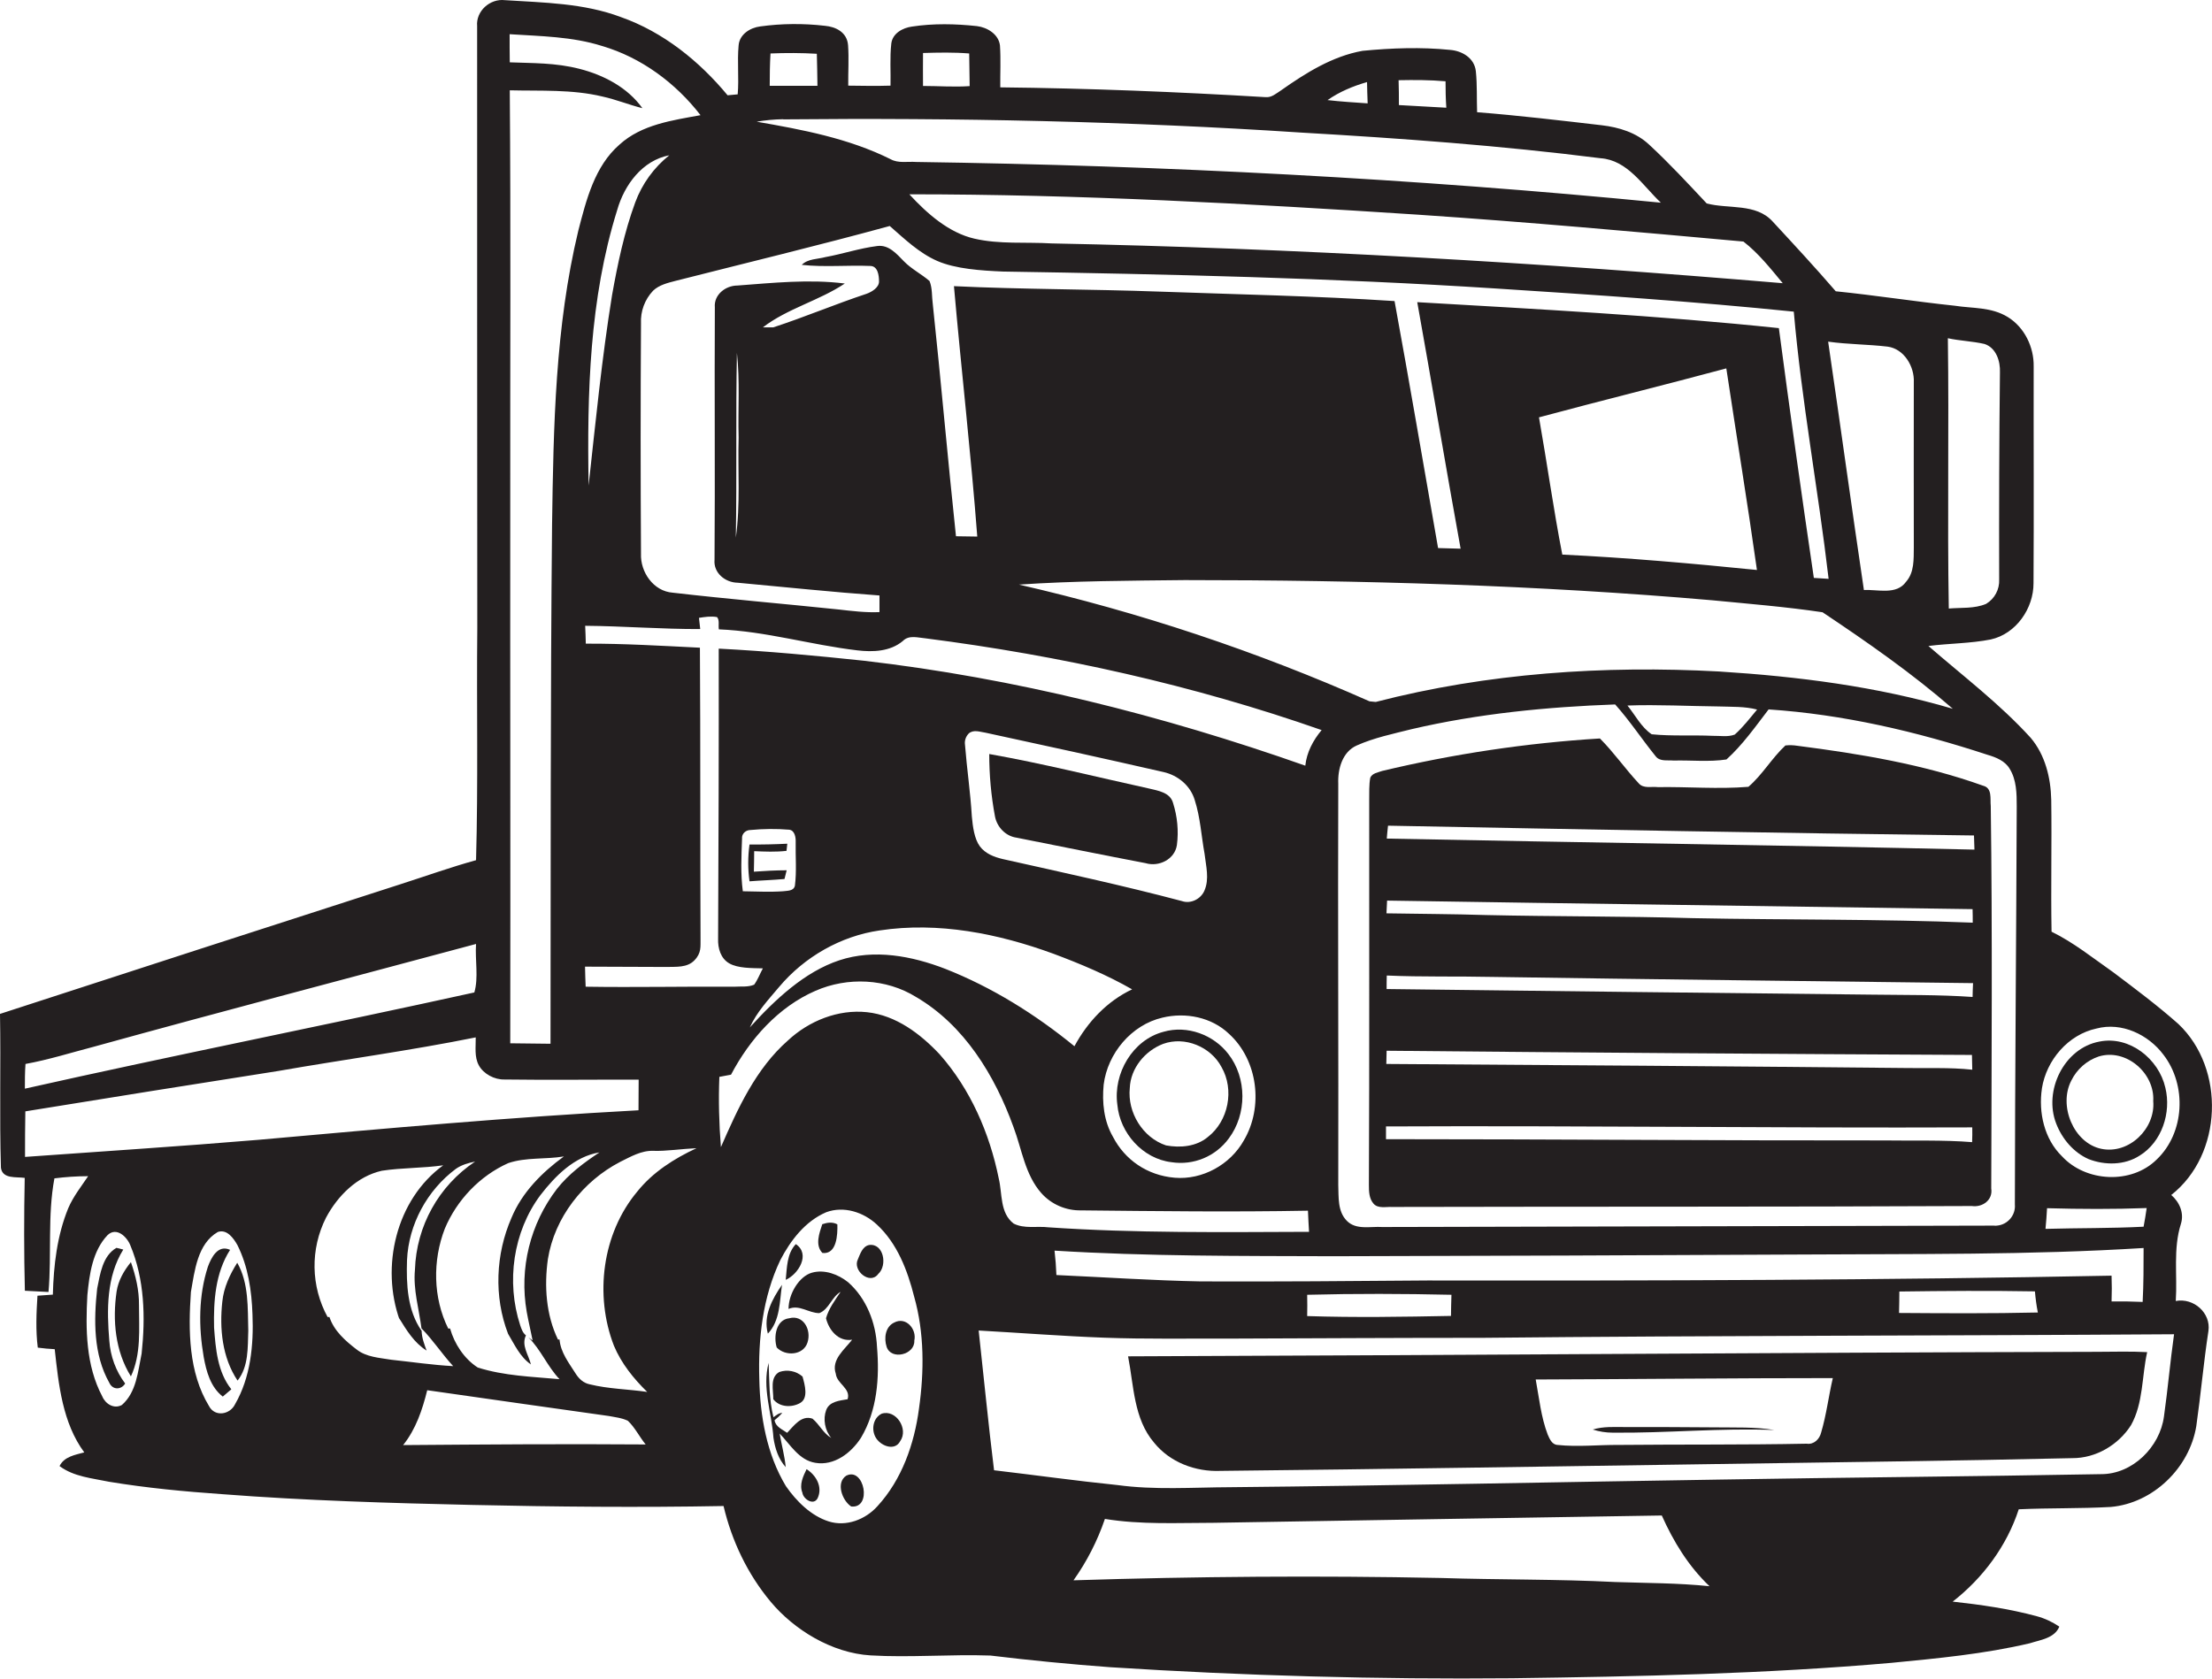
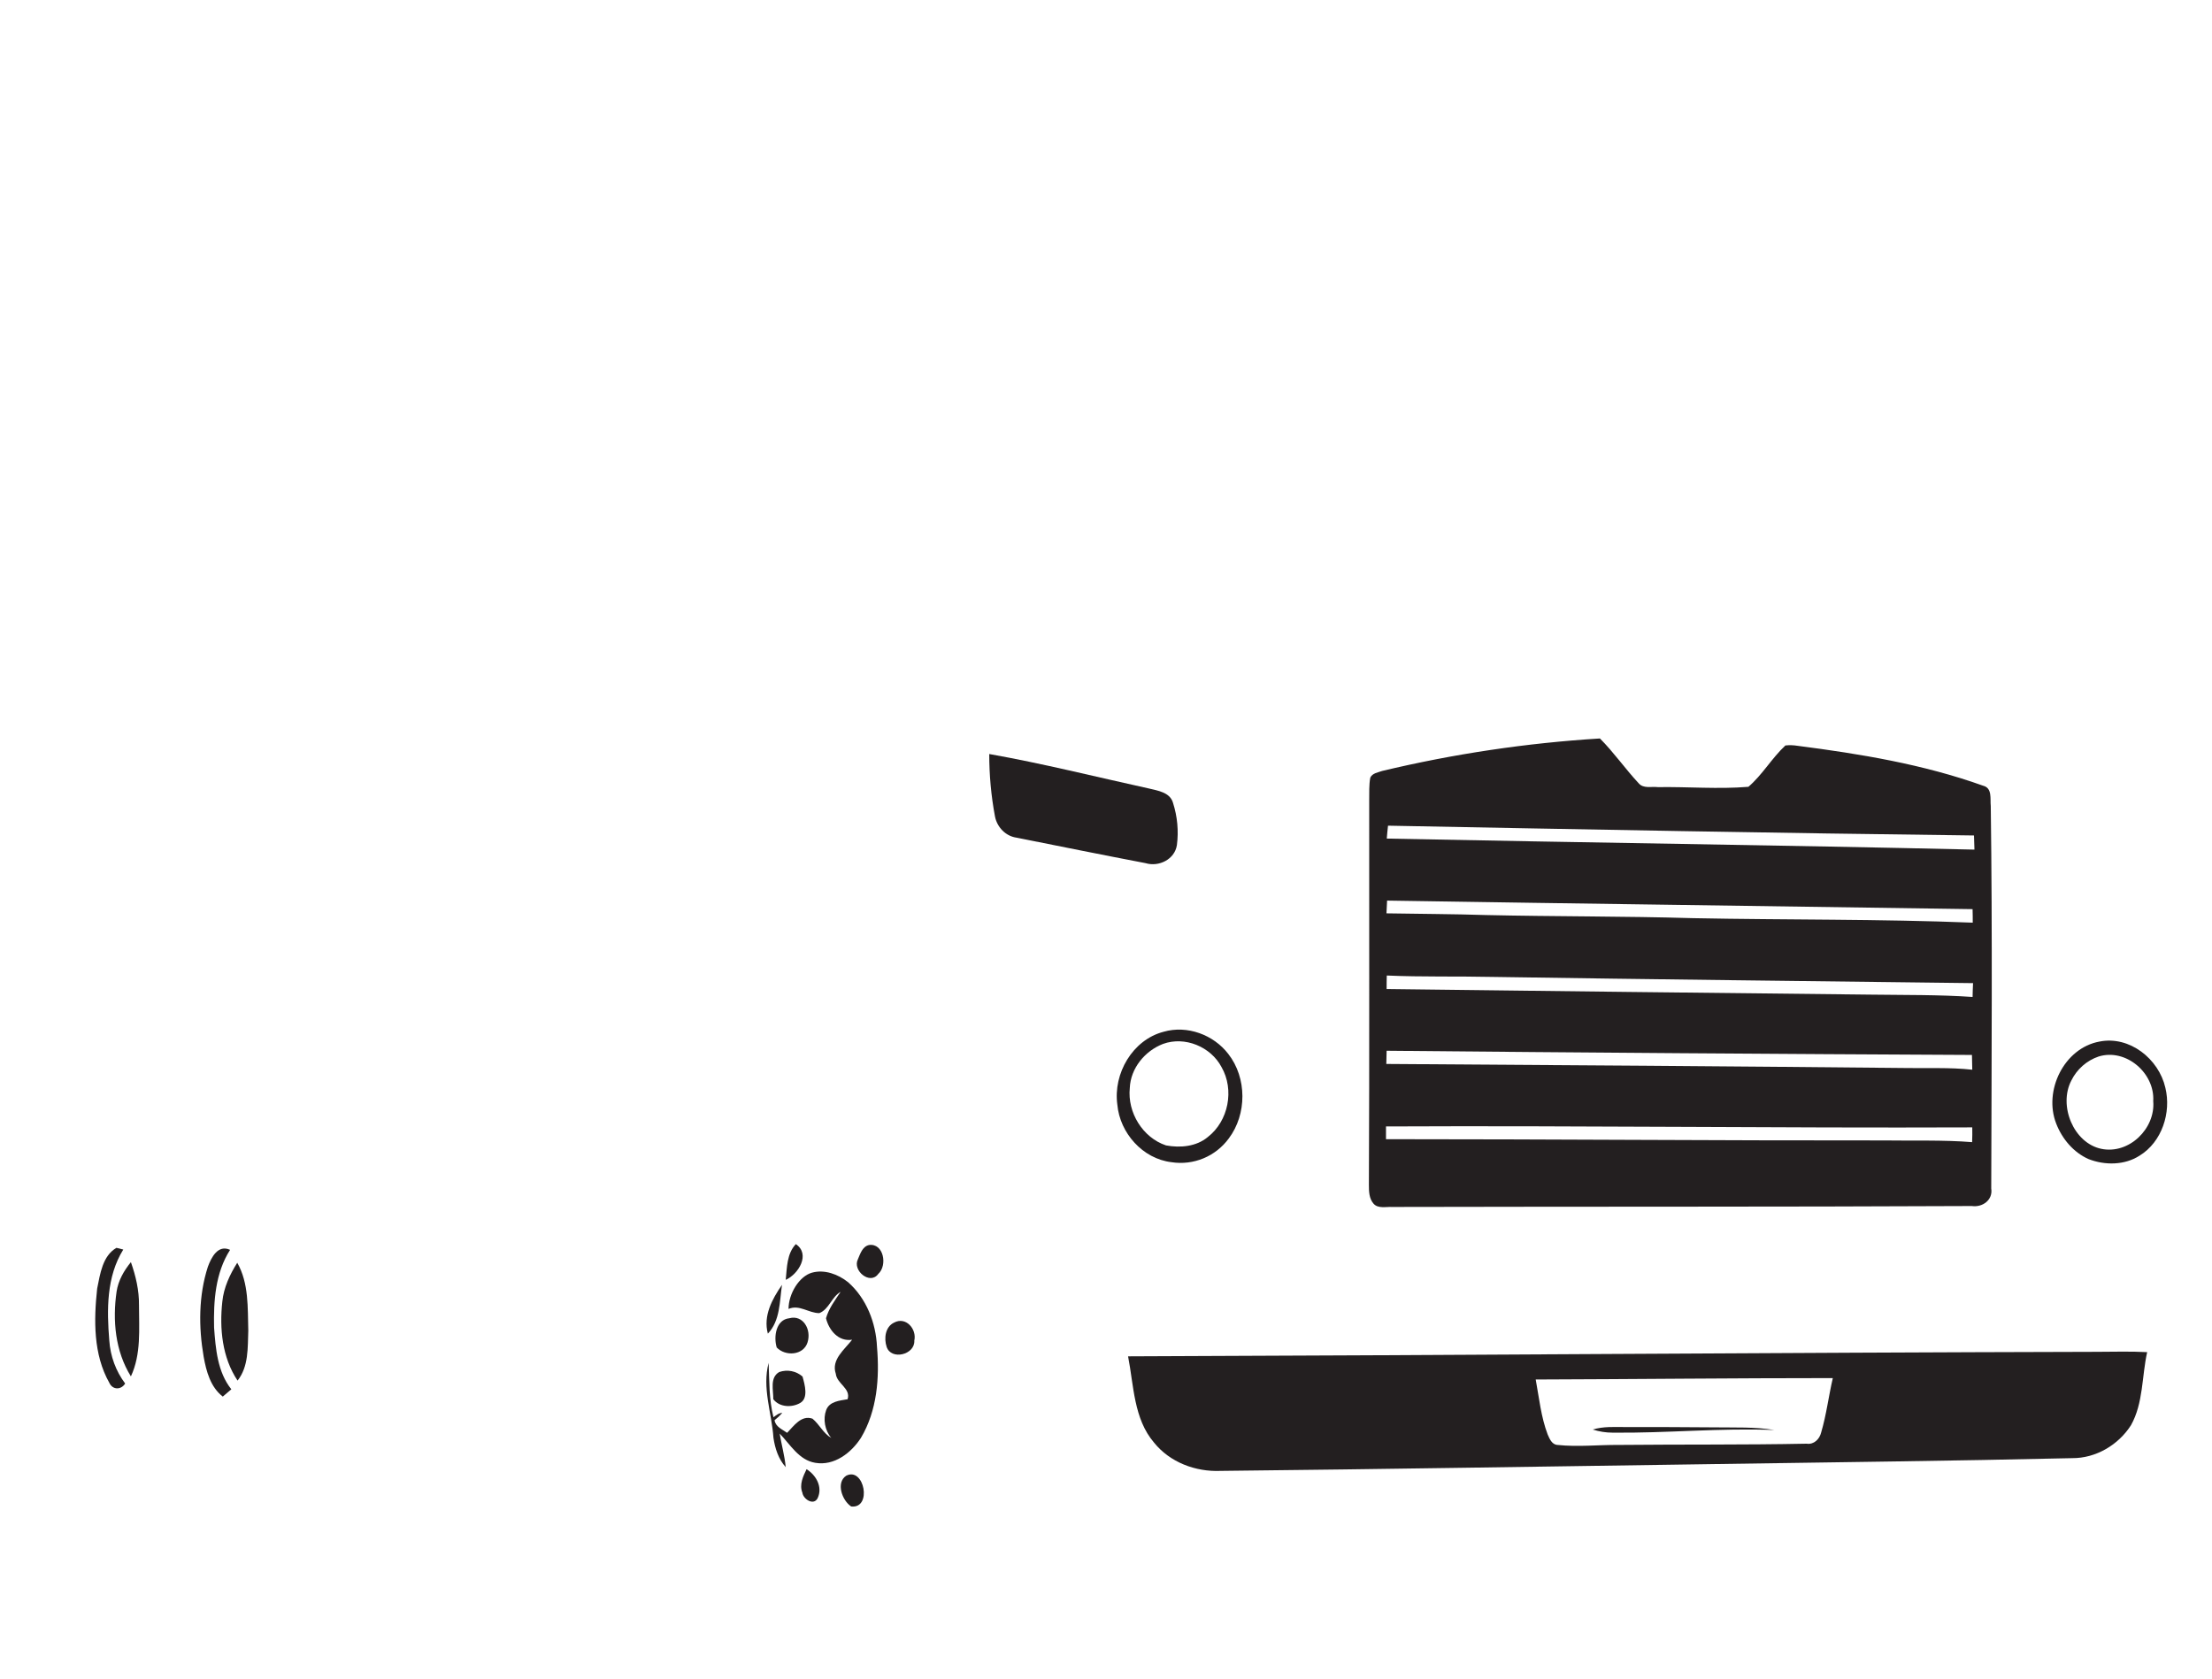
<svg xmlns="http://www.w3.org/2000/svg" version="1.1" id="Layer_1" x="0px" y="0px" viewBox="0 0 1422.8 1080" style="enable-background:new 0 0 1422.8 1080;" xml:space="preserve">
  <style type="text/css">
	.st0{fill:#231F20;}
</style>
  <title>biseeise_Commercial_truck_flat_black_logo_White_background_d8f5f2e2-b85a-4fc8-a5be-a79569dced35</title>
  <path class="st0" d="M544.3,949.4c-6.8,4.5-2.6,16,3.2,19.8C561.2,970.7,555.9,943.5,544.3,949.4z" />
-   <path class="st0" d="M567.1,909.5c-5.8,2.9-6.9,10.9-3.4,16s12,8,15.3,1.7C584.6,919.4,576.3,906.5,567.1,909.5z" />
  <path class="st0" d="M575.1,850.9c-5.7,2.7-6.6,10.1-4.8,15.6c2.9,8.8,18.3,5.1,17.8-4C589.8,855.1,582.7,846.8,575.1,850.9z" />
  <path class="st0" d="M1141.3,920c-12.6-2.1-25.3-1.5-37.9-1.7c-19.3-0.2-38.7-0.2-58-0.2c-7,0-14.1-0.5-20.9,1.6  c4.1,1.3,8.4,2,12.7,2C1071.9,922.1,1106.6,918.6,1141.3,920z" />
-   <path class="st0" d="M1399.5,837c1.1-16.5-1.8-33.6,3.3-49.6c2.2-7-0.9-14-6.2-18.6c33.1-26,35-81.2,4.6-110  c-13.3-11.8-27.6-22.5-41.8-33.2c-13-9.1-25.5-19.2-39.8-26.2c-0.5-28.2,0.2-56.5-0.2-84.8c-0.3-14.2-3.9-28.9-13.2-39.9  c-19.9-21.9-43.6-39.8-65.8-59.1c13.4-1.7,26.9-1.6,40.1-4.2c16.3-3.6,27.6-20,27.5-36.3c0.3-46.5,0-92.9,0.1-139.4  c0.2-12.4-5.9-25.1-16.6-31.7s-22.7-5.5-34.1-7.3c-25.6-2.7-51-6.7-76.6-9.3c-13.2-15.3-26.9-30.1-40.6-44.9  c-10.8-11.9-28.4-7.9-42.4-11.6c-12.1-12.9-24.1-25.9-37.1-37.9c-8.2-7.7-19.3-11.1-30.3-12.4c-26.7-3.1-53.5-6.3-80.3-8.4  c-0.3-8.8,0.1-17.6-0.8-26.3s-9-13.2-16.6-13.8c-18.7-1.9-37.6-1.2-56.3,0.6c-19.5,3.5-36.6,14.3-52.5,25.5c-3,1.9-6,4.7-9.9,4.3  c-56.8-3.4-113.7-5.7-170.6-6.3c-0.1-9,0.4-17.9-0.2-26.9c-0.8-7.2-8.1-11.7-14.8-12.5c-13.9-1.5-28-1.8-41.8,0.3  c-5.9,0.8-12.5,4.3-13.3,10.9c-1,9-0.3,18.1-0.5,27.1c-9.1,0.3-18.1,0.1-27.2,0c-0.1-8.6,0.5-17.3-0.1-25.9s-8.1-12-14.9-12.6  C516.8,15,502.8,15.1,489,17c-6.5,0.8-13.3,5.1-13.9,12.1c-1,10.5,0.3,21.1-0.6,31.6l-6.5,0.6c-18.2-22-41.4-40.7-68.6-50.3  c-23.8-9-49.7-9.3-74.7-10.9c-9.5-1.1-18.7,7-17.8,16.8c0,129.1,0,258.3,0.1,387.4c-0.5,49.7,0.6,99.4-0.8,149.1  c-16.3,4.5-32.2,10.2-48.4,15.4C171.9,596.5,85.9,624.3,0,652.3c0.6,33-0.4,66,0.6,99c1,7.4,10,5.7,15.3,6.5  c-0.5,24.2-0.5,48.4,0.1,72.6l15.2,0.8c2.1-24.3-0.7-49,3.8-73.1c7.2-0.9,14.4-1.4,21.7-1.4c-4.5,6.7-9.6,13.1-12.8,20.6  c-7.2,17.6-9.4,36.7-9.9,55.6l-9.9,0.7c-0.7,11.1-1.2,22.3,0.2,33.4c3.6,0.5,7.3,0.8,10.9,1c2.5,22.8,5,47.4,19,66.4  c-5.9,1.6-12.9,2.7-15.9,8.8c9.2,6.9,21,7.8,31.9,10.1c24.2,4,48.6,6.3,73,8c53.4,4.1,106.9,5.7,160.4,6.9s107.8,1.7,161.8,0.7  c5.3,22.5,15.5,43.9,30.4,61.7c14.9,17.8,39.1,32.9,64.2,34.4s51.4-0.8,77.1,0.1c25.6,3.1,51.3,5.6,77,7.5  c86,5.5,172.1,7.9,258.3,7.1c81.4-1.1,162.9-2.8,244.1-9.9c29.8-2.9,59.8-5.7,89.1-12.6c6.8-2.2,15.9-3.2,19-10.7  c-4.4-3-9.3-5.3-14.5-6.7c-17.7-4.8-35.9-7.4-54.1-9.4c19.5-15.2,34.8-35.8,42.5-59.4c19.7-0.9,39.5-0.4,59.2-1.5  c27.2-2.4,50.6-25.1,55-52c2.9-20.4,4.7-40.9,7.8-61.2C1422.2,844.7,1411,834.8,1399.5,837z M1276.5,221.3  c7.5,2.5,10.2,11.1,9.9,18.3c-0.5,44.4-0.6,88.8-0.5,133.2c0.3,6.4-2.9,12.4-8.4,15.7c-7.5,3.2-16,2.3-24,3  c-1-58,0.2-115.9-0.6-173.9C1260.7,219.3,1268.7,219.5,1276.5,221.3L1276.5,221.3z M1313.4,700.2c2.9-18.2,16.9-34.6,35.1-38.5  c16.2-4.3,33.4,3.9,43.1,16.9c15.1,19.6,13.7,50.2-4.4,67.4c-16.3,16.1-45.6,14.5-60.9-2.1c-11.4-11.1-15.2-28.2-12.9-43.6V700.2z   M1380.8,777.1c-0.6,4-1.2,8.1-2,12.1c-21,1.1-42.1,0.8-63.1,1.4c0.4-4.4,0.8-8.9,1-13.3c21.4,0.6,42.8,0.7,64.1-0.1V777.1z   M1378.8,802.8c0,11.6,0,23.2-0.6,34.8c-6.7-0.3-13.3-0.4-20-0.3c0.2-5.6,0.2-11.1,0-16.6c-146.6,2.9-293.3,3.3-439.9,3.1  c-48.7,0.4-97.3,0.8-146,0.6c-31-0.6-61.9-2.7-92.8-4.1c-0.2-5.3-0.6-10.5-1.2-15.7c59.8,3.7,119.7,3.4,179.5,3.6  c100.1-0.2,200.1-0.6,300.1-1.1c73.7-0.5,147.4,0.4,221-4.2L1378.8,802.8z M1310.7,844.4c-29.7,0.7-59.5,0.5-89.2,0.3  c0.1-4.6,0.2-9.2,0.2-13.8c29.1-0.4,58.2-0.6,87.2-0.1c0.4,4.6,1,9.2,1.9,13.7L1310.7,844.4z M933.6,833c-0.2,4.5-0.2,9-0.3,13.6  c-30.8,0.6-61.7,1.1-92.5,0.1c0.1-4.5,0.1-9.1,0-13.7C871.7,832.2,902.7,832.3,933.6,833z M1292.6,494.5c4.5,7.2,4.6,16,4.6,24.3  c-0.3,85.4-1.1,170.7-1.2,256.1c0.6,6.9-4.6,13-11.5,13.6c-0.7,0.1-1.3,0.1-2,0l-393.4,0.9c-7.6-0.5-16.8,2.1-22.8-4  s-5.2-15.1-5.5-22.9c0.2-86.1-0.3-172.2,0-258.3c-0.4-9.4,2.6-20.5,11.9-24.6c11.2-5,23.4-7.5,35.3-10.5c42.9-10,87-14.3,130.9-15.9  c9.4,10.5,17.2,22.4,26.1,33.4c2.7,3.5,7.6,2.3,11.4,2.7c11.4-0.3,22.9,1,34.1-0.7c10.4-9.4,18.6-21.1,27.1-32.2  c48,3.2,95.2,14.2,140.8,29.2C1283.9,487.2,1289.6,489.5,1292.6,494.5L1292.6,494.5z M1046.8,453.9c19.6-0.7,39.3,0.4,58.9,0.6  c8.2,0.3,16.5-0.1,24.5,2c-4.6,5.5-9,11.3-14.4,16.1c-4.5,1.7-9.4,0.7-14.1,0.8c-13.1-0.6-26.2,0.3-39.3-1  C1055.7,467.9,1051.9,460.2,1046.8,453.9L1046.8,453.9z M1256.1,456c-48.9-14.4-99.7-20.8-150.4-24c-74-4-148.9,1-220.8,19.6l-4-0.4  c-72.6-32.2-148.1-57.4-225.5-75.1c35.5-2.4,71.1-2.5,106.7-2.9c113.3,0,226.6,3.2,339.4,13c23.6,2.3,47.4,4.2,70.8,7.7  C1201.2,413.2,1229.9,433.2,1256.1,456z M989.9,268.5c40.1-10.8,80.4-20.7,120.5-31.5c6.5,43.2,13.6,86.4,19.7,129.7  c-41.7-4.2-83.4-7.9-125.2-9.9C999.2,327.6,995.1,297.9,989.9,268.5z M1214.1,223c10.7,1.4,17.4,12.9,16.9,23  c-0.1,35.4,0,70.8,0,106.1c-0.1,7.6,0.4,16.1-5,22.2c-6.2,8.7-18.2,4.8-27.1,5.3c-7.9-53.2-15.2-106.6-23-159.8  C1188.7,221.6,1201.5,221.5,1214.1,223z M1121.4,155.4c9.7,7.5,17.5,17.4,25.3,26.8c-156.5-13.2-313.3-22.5-470.3-25.6  c-16.6-1-33.5,0.7-49.8-3.1s-30.2-16-41.7-28.5c109.1,0,218.2,6,327,13.1C982,142.8,1051.8,149.1,1121.4,155.4L1121.4,155.4z   M929.8,52.3c0,5.7,0.1,11.4,0.5,17l-30.5-1.7c0-5.4,0-10.7-0.2-16C909.7,51.4,919.7,51.4,929.8,52.3z M879.3,52.8  c0.1,4.6,0.2,9.1,0.4,13.7c-8.6-0.6-17.2-1.1-25.8-2.1C861.6,59,870.3,55.4,879.3,52.8L879.3,52.8z M593.7,34.1  c9.9-0.3,19.8-0.5,29.7,0.3c0.1,7,0.2,14,0.3,21c-10,0.7-20-0.1-30-0.1C593.6,48.2,593.7,41.2,593.7,34.1z M495.6,34.4  c9.9-0.4,19.9-0.4,29.8,0.2c0.2,6.9,0.3,13.7,0.4,20.6h-30.7C495.1,48.1,495.2,41.2,495.6,34.4z M503.8,76.8  C614.9,75.7,726.1,78,837,85.3c64.3,3.7,128.6,8.4,192.5,16.5c17.4,1.2,27.2,17.7,38.8,28.6c-159.2-15.6-319.1-23.9-479.1-26.2  c-5.5-0.4-11.4,1-16.4-1.8c-26.9-13.4-56.7-19-86.1-24.1c5.7-1,11.4-1.5,17.1-1.6L503.8,76.8z M572.3,145.4  c9.5,8.3,18.9,17.4,30.6,22.5s28.1,6.2,42.3,6.8c105.7,1.7,211.4,4.1,316.9,10.9c64,4.1,127.9,8.4,191.7,14.9  c5,57.6,15.7,114.5,22.4,171.9l-9.5-0.6c-7.9-53.5-15.4-107.1-22.5-160.7c-77.3-8.1-155-12.2-232.6-16.7  c9.5,52.8,18.3,105.8,27.9,158.6l-14.5-0.4c-9.3-53-18.3-106-28-158.9c-50.4-3.3-101-4.3-151.5-6.1c-44-1.6-88-1.4-131.9-3.5  c4.7,53.7,10.9,107.3,15,161.1l-13.7-0.2c-5.3-49.7-9.6-99.5-14.9-149.2c-0.7-5-0.2-10.3-2.1-15c-5.2-4.5-11.6-7.7-16.4-12.6  s-9.9-11-17.4-9.9c-11.2,1.4-22.1,5.1-33.2,7.1c-5.1,1.4-11.2,1-15.2,5c14.6,1.6,29.4,0.1,44,0.7c5,0,5.7,6.2,5.7,10s-4.4,6.6-8,7.9  c-20.2,6.7-39.8,15-60,21.6h-6.7c15.9-12.2,36.1-17.1,52.7-28.2c-22.9-2.9-46.2-0.4-69.1,1.3c-7.6,0-15.2,5.9-14.5,14  c-0.3,54.1,0.2,108.2-0.2,162.4c-0.8,8.5,6.9,14.7,14.9,14.8c30.4,2.8,60.7,6,91.2,8.2c0,3.5,0,7.1,0,10.7  c-8.8,0.4-17.6-0.7-26.4-1.7c-35.5-3.7-71.1-6.7-106.6-10.8c-12.4-0.9-20.9-13.3-20.4-25.1c-0.3-49.4-0.3-98.8,0-148.1  c-0.4-7.8,2.4-15.4,7.8-21.1c3.9-3.7,9.4-5,14.4-6.3C480.5,169,526.6,157.9,572.3,145.4L572.3,145.4z M475.1,281.4  c-0.6,21.5,1.2,43.1-1.8,64.5c0.7-39.6-0.1-79.3,0.7-118.9C476,245,474.6,263.3,475.1,281.4L475.1,281.4z M408.6,130.2  c-7.1,19.3-11.3,39.5-14.9,59.6c-6.6,40.7-10.6,81.7-15.1,122.6c-1-59.4,0.5-120.1,18.4-177.3c4.6-16.2,16.2-31.9,33.5-35.2  C420.6,107.8,413,118.3,408.6,130.2z M387.3,29.6c25.2,7.4,47.3,23.8,63.3,44.5c-18.1,3.3-37.9,6-52.1,18.9  c-16,13.9-21.4,35.6-26.5,55.3c-14.9,61.9-16,126-16.9,189.3c-1.1,111.3-0.8,222.6-1,333.9l-25.9-0.3c0.2-116.1-0.1-232.1,0-348.2  c-0.1-88.3,0.4-176.6-0.3-264.9c19.9,0.5,40.1-0.7,59.6,4c8.7,1.9,17,5.3,25.7,7.5c-9.5-13.3-24.8-21.3-40.4-25.3  s-29.9-3.6-44.9-4.2c-0.1-6.1-0.1-12.1-0.1-18.1C347.7,23.3,368.1,23.5,387.3,29.6z M16.4,684.5c14.9-2.7,29.4-7.3,44-11.1  c81.8-22.6,163.9-44.1,245.8-66.1c-0.7,10.3,1.7,21.7-1.1,31.2c-96.2,21.2-193,40.3-289.1,61.9C16,695.1,16,689.8,16.4,684.5z   M91.1,870.8c-2.4,11.5-3.3,24.9-12.7,33.1c-5.1,2.8-10.6-0.7-12.6-5.5c-10.6-19.9-10.8-43.3-9.6-65.2c1.3-13.4,3.3-28.4,13-38.6  c5.7-5.4,12.4,1,14.6,6.5C93,823,93.6,847.5,91.1,870.8z M151.2,903.4c-3.2,6.7-12.9,8.4-16.7,1.3c-13.3-21.8-13.4-48.8-11.7-73.5  c2.4-13.6,4.2-31,17.3-38.6c5.9-2,10.1,4,12.6,8.4c6.9,13.8,9.2,29.4,9.7,44.7C163.2,865.3,161.2,886.1,151.2,903.4L151.2,903.4z   M16.1,744.3c0-9.7,0-19.5,0.2-29.3c54.3-8.8,108.5-17.5,162.8-26c42.3-7.4,84.9-13.1,126.9-21.6c0.1,6-1,12.5,2,18s10,9.3,16.6,9.1  c28.7,0.4,57.5,0,86.2,0.1c-0.1,6.5,0,13.1-0.1,19.7c-81.6,4.4-163,11.7-244.4,19C116.3,737.5,66.2,740.7,16.1,744.3z M338.8,844  c1.1,6.2,2.6,12.2,3.8,18.4l-2.7-2c8,7.9,12.2,18.7,20,26.9c-17.6-1.6-35.6-2.1-52.6-7.5c-8.7-5.6-15-15.2-17.8-25.1h-1.2  c-9.8-19.8-10.1-43.7-2.2-64.2c7.7-18.4,22.5-34,40.8-42.2c11.5-3.9,24-2.3,35.8-4.3c-14.1,10.3-26.9,23.1-33.7,39.5  c-10.2,23.3-11.4,50.7-2.2,74.6c4.2,7,7.7,14.9,14.7,19.7c-1.5-6.2-6.3-12.2-3.2-18.7c-2.1-1.6-2.9-4.2-3.7-6.5  c-9.1-27.9-4.6-60.1,13-83.7c9.6-12.4,21.9-24.9,38-27.5c-10,6.6-19.8,13.9-27.3,23.4C341,787.3,333.9,816,338.8,844L338.8,844z   M229.4,868.2c-7.2-5.5-14.6-12-17.5-20.9h-1.2c-10.8-19.8-11.2-43.7-1-63.9c7.5-14.1,20-26.6,35.9-30.2c13.1-2,26.4-1.6,39.5-3.5  c-30.4,22.1-40.4,65.3-27.9,99.9l-0.5-1.6c4.8,7.8,9.7,15.9,17.7,20.9c-1.5-4.1-3.1-8.3-3.2-12.7c-9.2-13.1-9.9-30-9.4-45.5  c1-23,13-45,31.4-58.7c3.7-2.6,8-3.8,12.4-4.7c-23.4,15.6-37.8,41.5-38.7,69.6c-1.2,12.8,2.6,25.2,4.2,37.7  c7.4,7.5,13.2,16.5,20.4,24.3c-13.3-0.7-26.6-2.7-39.8-4.1C243.9,873.5,235.6,873.1,229.4,868.2z M259.3,929.7  c8.2-10.2,12.4-22.8,15.5-35.3c39,5.5,77.9,11.2,116.9,16.6c4.1,0.8,8.4,1.2,12.2,3.1c4.6,4.4,7.4,10.3,11.4,15.2  C363.2,928.9,311.2,929.3,259.3,929.7z M409.9,766.6c-22.6,27-27.6,66.7-15,99.2c4.8,11.4,12.6,21.1,21.4,29.7  c-12.3-1.8-24.9-1.9-37-4.9c-4-0.8-7-3.6-9.1-7c-4.3-6.8-9.6-13.5-10.3-21.8h-1c-7.7-15.9-8.9-34.4-6.5-51.7  c4.3-26.8,22.6-50.2,46.5-62.6c6.7-3.3,13.6-7.4,21.4-7.1s18.5-1.3,27.7-1.7C433.6,745.4,419.9,754.1,409.9,766.6z M376.7,634.8  c-0.2-4.3-0.3-8.6-0.4-12.9l52.4,0.2c6.1-0.2,13.2,0.6,17.9-4.2s3.9-9,4-13.7c-0.3-62.5,0-125-0.4-187.5  c-24.5-1.2-48.9-2.7-73.4-2.6c-0.1-3.8-0.2-7.7-0.4-11.5c24.7,0.2,49.3,2.2,74,2.1c-0.2-1.8-0.6-5.4-0.8-7.2  c3.8-0.6,7.7-1.2,11.6-0.5c1.8,2,0.7,5.3,1.2,7.9c30.1,1.2,59.2,10,89,13.5c10,1.2,21.2,0.8,29.3-6c4-4.1,9.8-2.1,14.8-1.7  c86.5,11.1,172.2,30.1,254.6,59c-5.5,6.6-9.6,14.3-10.5,22.9c-91.9-32.4-187-56.3-283.8-67.5c-31.1-3.3-62.3-6.2-93.5-7.8  c0.1,62.2-0.1,124.5-0.4,186.7c-0.2,6,1.6,12.6,7.2,15.8s14.3,3,21.6,3.2c-1.9,3.5-3.3,7.3-5.6,10.5c-4,1.7-8.4,1-12.6,1.3  C440.5,634.6,408.6,635.3,376.7,634.8z M482.6,534c8.3-0.8,16.7-0.9,25.1-0.2c3.5,0.5,4.2,4.9,4.1,7.8c-0.2,9.4,0.7,18.9-0.5,28.2  c-0.8,3.6-4.9,3.2-7.7,3.6c-8.6,0.6-17.2,0.1-25.8,0c-1.5-11.2-0.9-22.6-0.5-33.9C477,536.4,479.7,534,482.6,534z M501.1,635  c16.3-19.4,39.7-32.8,64.7-36.4c37.8-5.7,76.3,2,111.8,15c17.4,6.5,34.5,13.7,50.6,22.9c-16.1,7.6-28.7,21-37.1,36.6  c-25.1-20.5-52.9-37.9-83.1-49.8c-21.5-8.3-45.7-12.9-68.1-5.5s-41.5,25.4-57.6,43.2C486.8,651,494.3,643.1,501.1,635z M623.2,471.8  c3.2-2.6,7.2-0.9,10.8-0.4c38.1,8.2,76.3,16.6,114.4,25.3c9.3,2.1,17.4,8.8,20.1,18.1c3.6,11.2,4.2,23,6.3,34.5  c0.9,7.8,3.2,16.2-0.1,23.7c-2.3,5.4-8.8,8.7-14.5,6.7c-38.1-10.1-76.7-18.4-115.1-27c-5.6-1.3-11.4-3.5-14.9-8.3  s-4.5-12.6-5.1-19.2c-0.9-15.4-3.2-30.7-4.4-46.1C620.3,476.4,621.3,473.7,623.2,471.8z M709.9,697.8c2.5-20.1,17.9-38.5,37.8-43.1  c14.9-3.6,31.6-0.3,42.8,10.4c18.7,17,22.3,47.2,9.5,68.7c-8.7,15.5-26.6,25.4-44.4,23.9s-32.1-11.6-39.7-26.3  C710,721.3,708.8,709.2,709.9,697.8z M591.1,906.3c-3,22.7-11,45.6-26.7,62.7c-7.7,8.6-20.1,13.4-31.4,9.8s-20.7-12.9-27.5-22.7  c-12.4-20.6-16.6-45.1-17.1-68.8c-0.8-26,2.2-52.9,13.5-76.6c6.6-12.7,16-25,29.5-30.8c11.3-4.2,24-0.1,32.6,7.9  c13.1,12.1,19.7,29.4,24,46.4C594.6,857.5,594.5,882.4,591.1,906.3z M604.4,678.3c-12.4-13.2-28.1-25.1-46.7-27.1  s-37.4,5.6-50.9,18.2c-20.7,18.2-32.3,43.9-43.1,68.6c-1.2-15-1.6-30.1-1-45.2l7.5-1.4c12-22.8,30.4-43.6,54.4-54  c20.6-9,45.4-7.9,64.6,4c31.1,18.2,50.7,50.5,62.7,83.7c5.4,14.3,7.4,30.6,17.9,42.5c6.5,7.3,15.9,11.3,25.6,11.1  c48.6,0.5,97.3,1.1,145.9,0.2c0.2,4.5,0.4,9.1,0.7,13.6c-55.8,0.2-111.8,0.9-167.6-2.9c-7.4-0.9-15.5,1.1-22.4-2.4  c-9-6.9-7.2-19.3-9.6-29.1C636.5,729,624.2,700.7,604.4,678.3L604.4,678.3z M1039,1017.8c-37.4-1.9-74.9-1.4-112.3-2.6  c-78.7-1.6-157.5-1-236.2,1.5c8.6-12.1,15.4-25.4,20.2-39.5c23.2,3.8,46.7,2.5,70.1,2.5c96-1.7,192-3.1,288.1-4.7  c7.5,16.8,17.2,32.7,30.7,45.5C1079.4,1018.4,1059.2,1018.5,1039,1017.8z M1391.9,911.3c-2.6,19.6-20.2,37.2-40.5,37.1  c-81.8,1.5-163.7,2.1-245.6,3.5c-104.8,1.6-209.7,3.9-314.5,4.9c-24.2,0.1-48.6,1.9-72.7-1.4c-26.5-2.7-52.8-6.4-79.2-9.5  c-3.7-29.9-6.6-60-9.9-89.9c26.9,1.5,53.7,3.6,80.5,4.6s54,0.5,81,0.6c54.2-0.2,108.4-0.5,162.6-0.5c148.3-1.5,296.5-1.3,444.8-2.3  C1395.9,876,1394.4,893.7,1391.9,911.3z" />
  <path class="st0" d="M742.3,928.1c10.2,12.7,26.7,18.9,42.8,18.2c106.2-1.1,212.4-2.9,318.6-4.4c76.4-1.2,152.8-2,229.2-3.8  c15.2,0.1,29.7-8.5,37.8-21.2c8-14.3,6.9-31.4,10.4-47c-10.9-0.6-21.9-0.2-32.8-0.2c-207.6,0.5-415.2,2.2-622.7,2.9  C729.3,891.5,729.2,912.8,742.3,928.1z M1178.9,886.6c-2.7,11.6-4.1,23.5-7.5,35c-1,4.2-4.6,7.9-9.3,7.2  c-40.3,0.8-80.6,0.4-120.9,0.8c-13.1-0.1-26.3,1.4-39.4,0c-3.6-0.2-5.1-4-6.3-6.7c-4.3-11.3-5.5-23.5-7.7-35.4  C1051.5,887.3,1115.2,886.6,1178.9,886.6z" />
  <path class="st0" d="M1343.4,745.7c10.5,4.1,23.2,4,32.8-2.2c14.4-8.8,20.5-27.7,16.6-43.7c-4.2-18.5-23-33.6-42.4-29.7  c-22.8,4.2-36.1,31.7-27.8,52.8C1326.4,732.7,1333.7,741.4,1343.4,745.7z M1332.3,695.2c3.6-7.3,9.9-12.9,17.6-15.5  c17.6-5.4,36.2,10.7,35.1,28.7c1.5,17.7-15.6,34.4-33.4,30.7S1323.9,711.4,1332.3,695.2L1332.3,695.2z" />
  <path class="st0" d="M1124.6,506.2c-19.4,1.6-38.9-0.1-58.2,0.2c-4.1-0.5-9.3,1.1-12.3-2.4c-8.7-9.3-16-19.9-25-28.9  C981.9,478,935,485,889,496c-2.7,1-6.3,1.4-7.6,4.3c-0.9,4.7-0.6,9.5-0.7,14.3c-0.1,82.6,0.2,165.2-0.2,247.8c0,4.1,0.1,8.7,3,12  s8,1.9,12,2.1c124.3-0.3,248.5,0,372.8-0.6c6.9,1,13.7-3.9,12.5-11.3c0.2-82,0.8-164-0.3-246c-0.5-4.7,1.1-11.6-4.9-13.1  c-38.5-13.8-79.1-20.5-119.5-25.7c-2.5-0.4-5.1-0.5-7.7-0.2C1139.6,487.8,1133.6,498.5,1124.6,506.2z M891.9,676  c125.5,1.2,251,2.1,376.5,2.7c0.1,3.1,0.1,6.3,0.2,9.5c-14.7-1.6-29.4-0.8-44.1-1.1c-110.9-1.1-221.9-1.9-332.8-2.6  C891.8,681.6,891.8,678.8,891.9,676z M1268.5,734.8c-18.8-1.5-37.8-0.8-56.6-1.1c-106.8,0.1-213.6-0.8-320.4-0.8c0-2.8,0-5.5,0-8.2  c125.7-0.6,251.4,1.1,377.1,0.6c0.1,3.2,0,6.4-0.1,9.6V734.8z M1268.8,641.4c-21.7-1.5-43.5-1.2-65.2-1.5  c-103.9-1.1-207.8-2.3-311.7-3.6c0-2.9,0-5.8,0.1-8.7c22.6,1,45.3,0.4,68,0.9c103,1.6,206,2.7,309.1,4c-0.2,3-0.2,6-0.3,9V641.4z   M891.8,587.6c0.1-2.7,0.3-5.5,0.4-8.2c125.5,2,251.1,3.6,376.6,5.5c0.1,2.9,0.1,5.8,0.1,8.7c-60-2.4-120-1.7-180-2.9  c-44.4-1.3-88.8-1-133.2-2C934.4,588,913.1,588,891.8,587.6z M1269.7,537.4c0.1,3.1,0.2,6.1,0.3,9.2c-126-2.9-252-4.5-378-7.1  c0.2-2.8,0.5-5.5,0.8-8.3c125.6,2.4,251.2,4.8,376.8,6.3L1269.7,537.4z" />
-   <path class="st0" d="M504.6,565.5l1.4-5.6c-7.1,0-14.1,0.4-21.1,0.9c0.1-4.4,0.2-8.8,0.2-13.2c6.9,0.3,13.9,0.6,20.8-0.2l0.5-4.6  c-8.1,0.4-16.2,0.6-24.3,0.5c-1.1,7.9-1.1,15.8,0,23.7C489.5,566.4,497,566.2,504.6,565.5z" />
  <path class="st0" d="M564.9,819.6c6.1-5.5,3.5-20-6-18.6c-4.2,1-5.6,5.7-7.1,9.2C548.2,817.4,559.6,826.9,564.9,819.6z" />
  <path class="st0" d="M79.3,803.9l-4.4-1.1c-9,5.2-10.5,16.9-12.4,26.2c-2.2,20.2-2.5,42.4,7.8,60.6c2.1,4.7,7.6,4.7,10.2,0.5  c-6-8-9.5-17.6-10.2-27.6C68.7,842.7,68.4,821.4,79.3,803.9z" />
  <path class="st0" d="M753.5,747.7c14.2,2.2,28.4-3.7,36.9-15.3c11.7-15.6,11.7-38.9-0.3-54.3c-9.5-12.4-26.5-18.7-41.7-14.3  c-19.9,5.2-32.5,26.9-29.7,46.9C720.3,728.9,735,745.5,753.5,747.7z M726.7,700c0.5-12.7,9.7-23.9,21.4-28.4  c14-5.1,30.7,1.8,37.6,14.9c8.4,14.6,4.5,34.7-8.8,45c-7.4,6.2-17.8,7.1-26.9,5.4C735,731.9,725.1,715.7,726.7,700z" />
  <path class="st0" d="M653.8,538.9c27.6,5.5,55.3,11.1,83,16.4c8.6,2.6,18.8-2.4,20.2-11.6c1.2-9.1,0.3-18.4-2.5-27.2  c-1.9-6.7-9.6-7.8-15.4-9.2c-34.2-7.5-68.3-16.1-102.8-22.2c0,13.5,1.2,26.9,3.7,40.2C641.3,532,646.7,537.9,653.8,538.9z" />
  <path class="st0" d="M143,837.4c-1.9,17.3-0.1,36,9.8,50.8c7.2-9,6.5-21.3,6.9-32.1c-0.4-14.7,0.4-30.6-7.1-43.7  C147.8,820,143.9,828.4,143,837.4z" />
  <path class="st0" d="M84.2,885.5c6.7-14.4,5.2-30.5,5.2-45.9c0.1-9.5-2.1-18.8-5.2-27.6c-4.5,5.5-8.1,11.8-9.2,18.9  C72.3,849.4,74.1,869.3,84.2,885.5z" />
  <path class="st0" d="M148,804.1c-7.8-3.6-12.1,4.9-14.3,10.9c-6,18.6-6,38.7-2.7,57.9c1.7,9.4,4.4,19.5,12.3,25.6l5.5-4.7  c-8.9-11.1-10.1-26.1-11.1-39.7C137.3,837.1,138.5,818.9,148,804.1z" />
  <path class="st0" d="M511.9,800.4c-5.8,6.1-5.7,15.1-6.5,23C513.6,819.7,521.5,806.9,511.9,800.4z" />
  <path class="st0" d="M503,826.6c-6.3,9.1-12.2,19.9-9.1,31.4C501.9,849.6,501.4,837.3,503,826.6z" />
  <path class="st0" d="M501.2,882.7c-6.2,3.6-3.7,11.7-3.8,17.5c4,5.2,11.9,5.5,17.3,2.4c5.4-3.1,3-11.6,1.5-17  C512.1,882,506.4,880.9,501.2,882.7z" />
  <path class="st0" d="M518.8,945.2c-2.2,4.6-4.8,9.9-2.7,15.1c0.5,4.1,7.2,8.6,9.8,3.6C529.3,956.7,525,949.1,518.8,945.2z" />
  <path class="st0" d="M553.8,925c10.4-17.5,12-38.6,10.3-58.5c-0.7-15.5-6.8-31.2-18.6-41.6c-6.4-5.1-15.2-8.4-23.3-6.1  s-15,13.5-15,23.3c7-3,12.9,2.7,19.8,2.7c6.3-2.5,7.9-10.4,13.7-13.7c-3.6,5.4-7.6,10.7-9.4,17c1.9,7.7,8,15.2,16.8,13.8  c-4.8,6.3-13.6,12.8-10.5,21.9c0.7,6.5,9.8,9.4,7.6,16.4c-5,0.9-11.7,1.3-13.8,7s-0.9,13,3.3,17.9c-5.2-3-7.6-8.7-12.1-12.4  c-7.2-2.5-12,4.7-16.3,9.1c-3.1-2.2-7.4-3.8-8.1-8.1c1.8-1.4,3.5-3,5-4.7c-2.3,0-4,1.6-5.7,2.8c-2.9-11.5-2.6-23.3-3.1-35  c-4.3,16.1,2,32.1,3.1,48.2c1,6.8,3.2,13.7,7.9,18.9c-0.7-7.3-2.7-14.4-3.9-21.6c6.8,7,12.4,17.1,22.9,18.8  C536.5,943.2,547.5,934.8,553.8,925z" />
  <path class="st0" d="M507.7,848.1c-8.6,0.9-10.2,11.9-8.1,18.8c5.5,5.8,17.1,5.2,19.8-3.2S516.5,845.7,507.7,848.1z" />
-   <path class="st0" d="M538.6,787.7c-3.1-1.7-6.5-1.2-9.7-0.1c-1.9,5.7-4.8,13.5,0.1,18.5C538.3,807.2,538.8,794.2,538.6,787.7z" />
</svg>